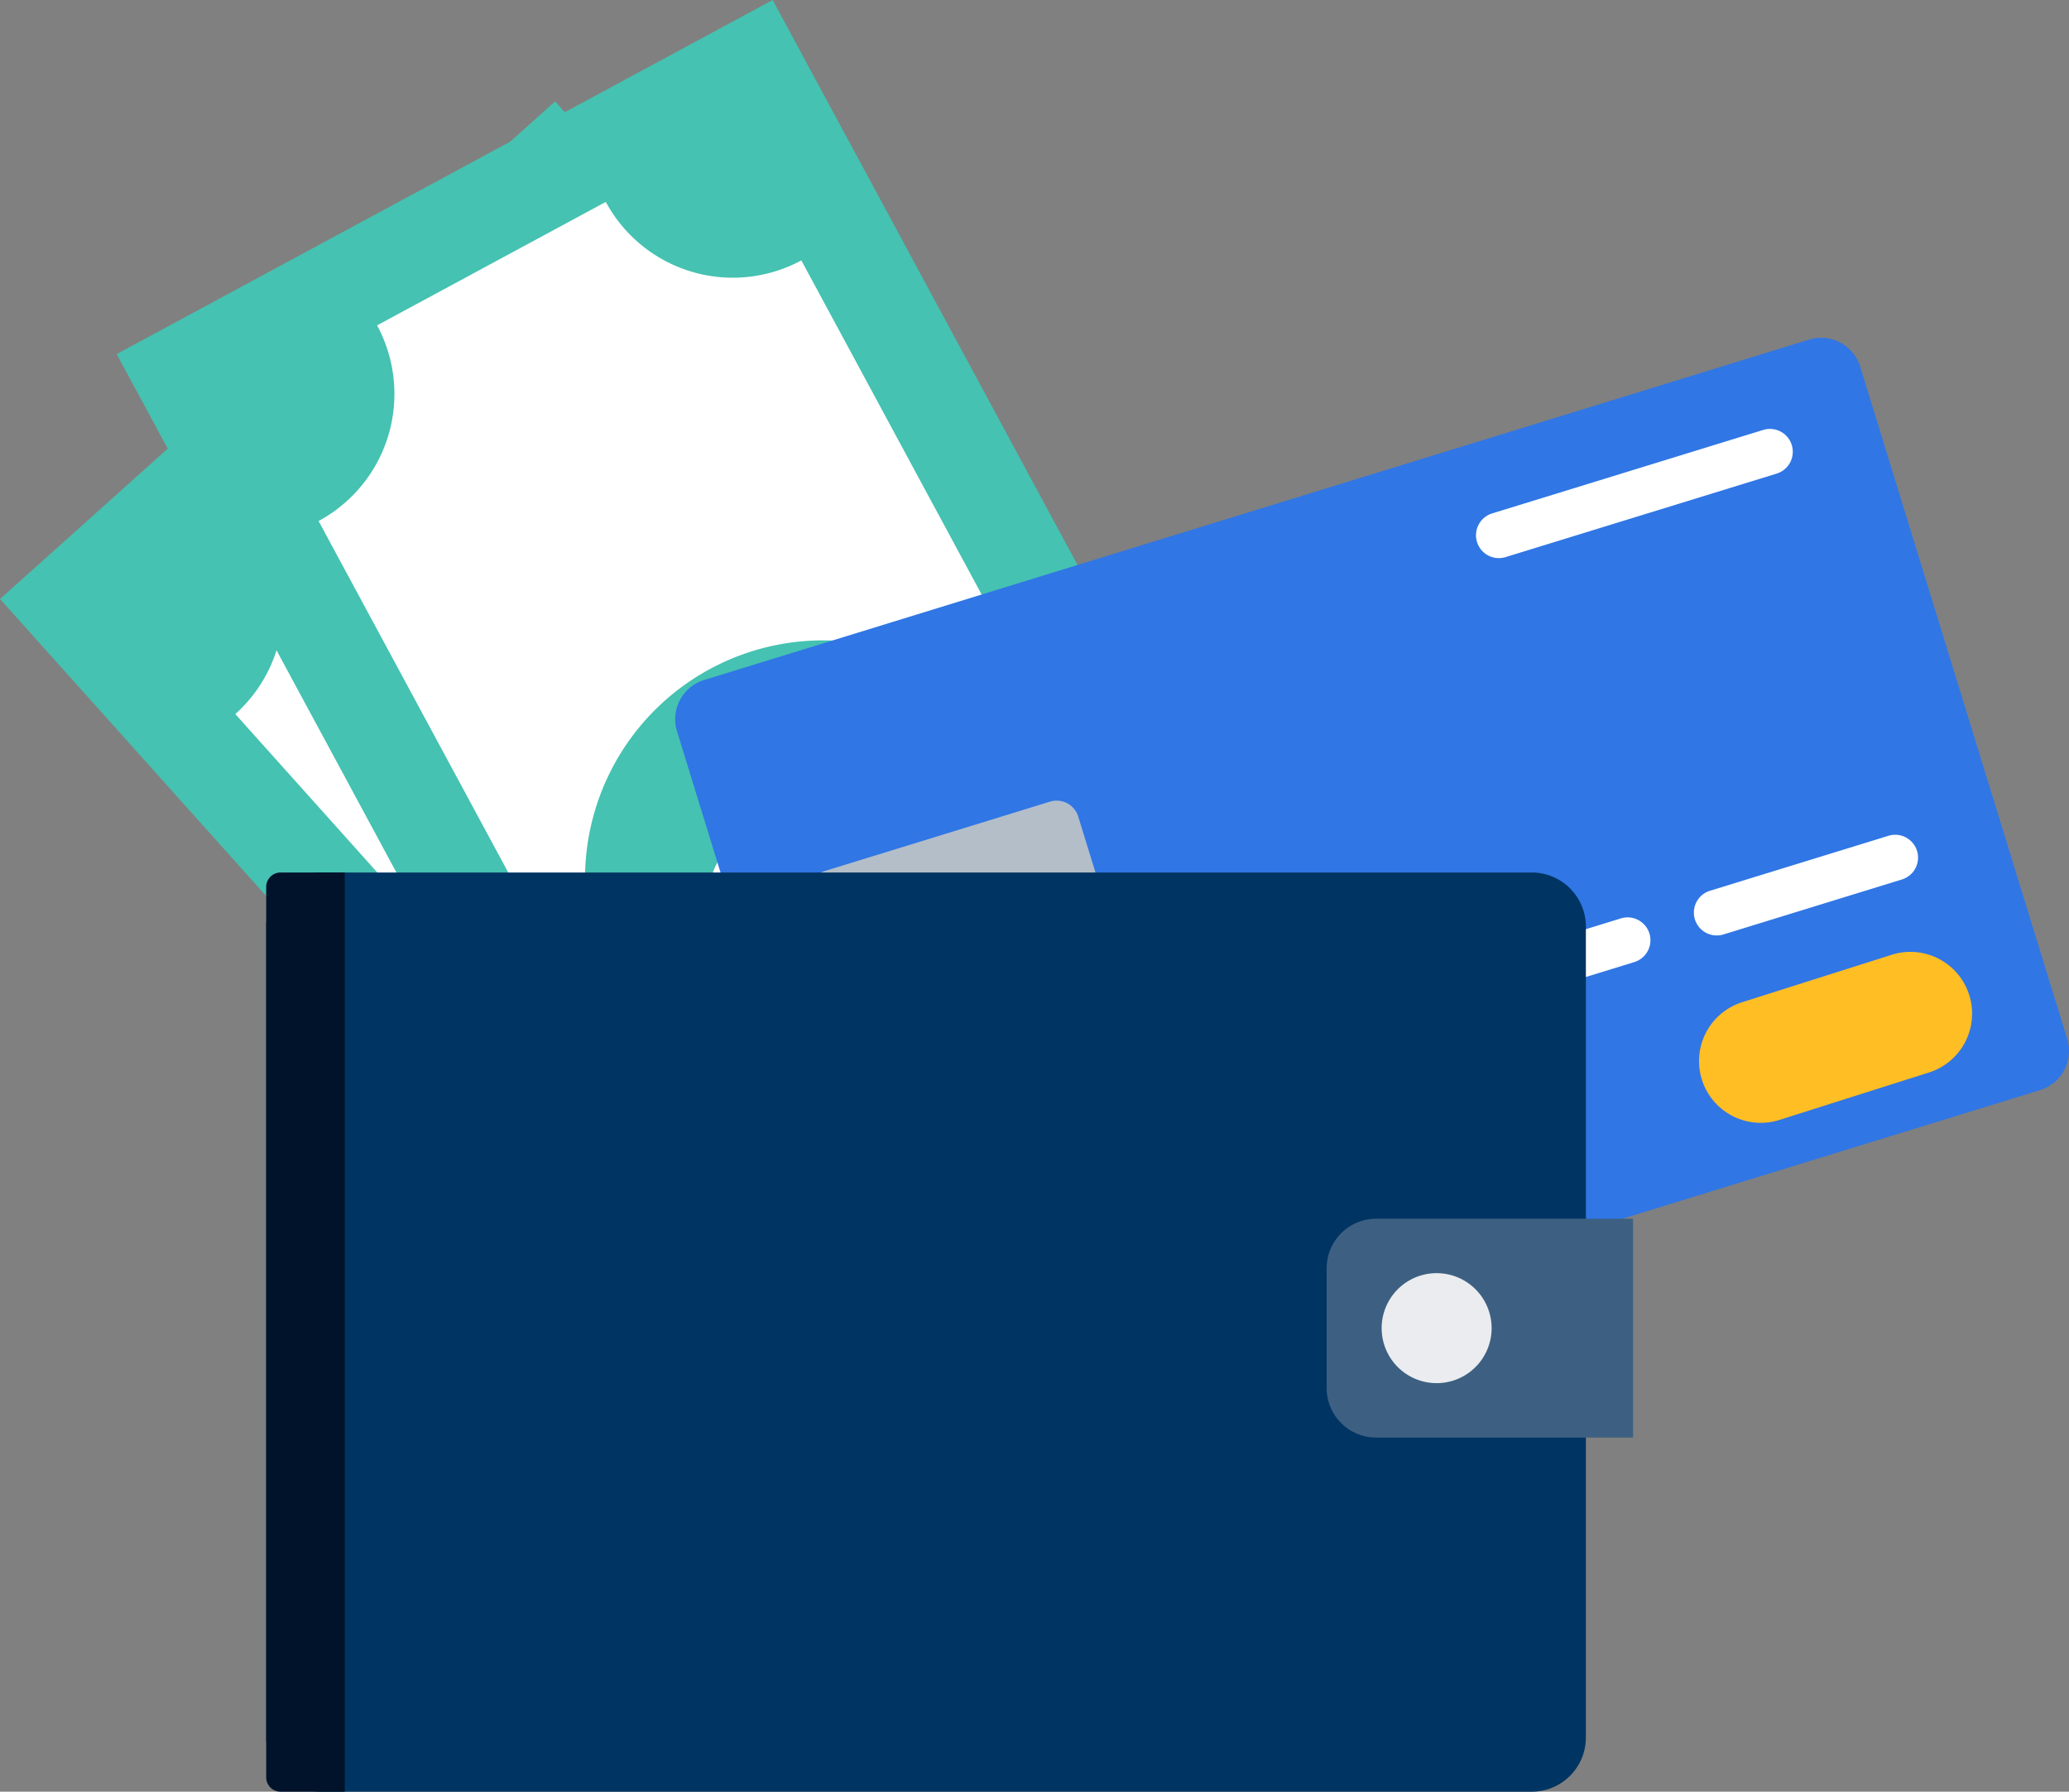
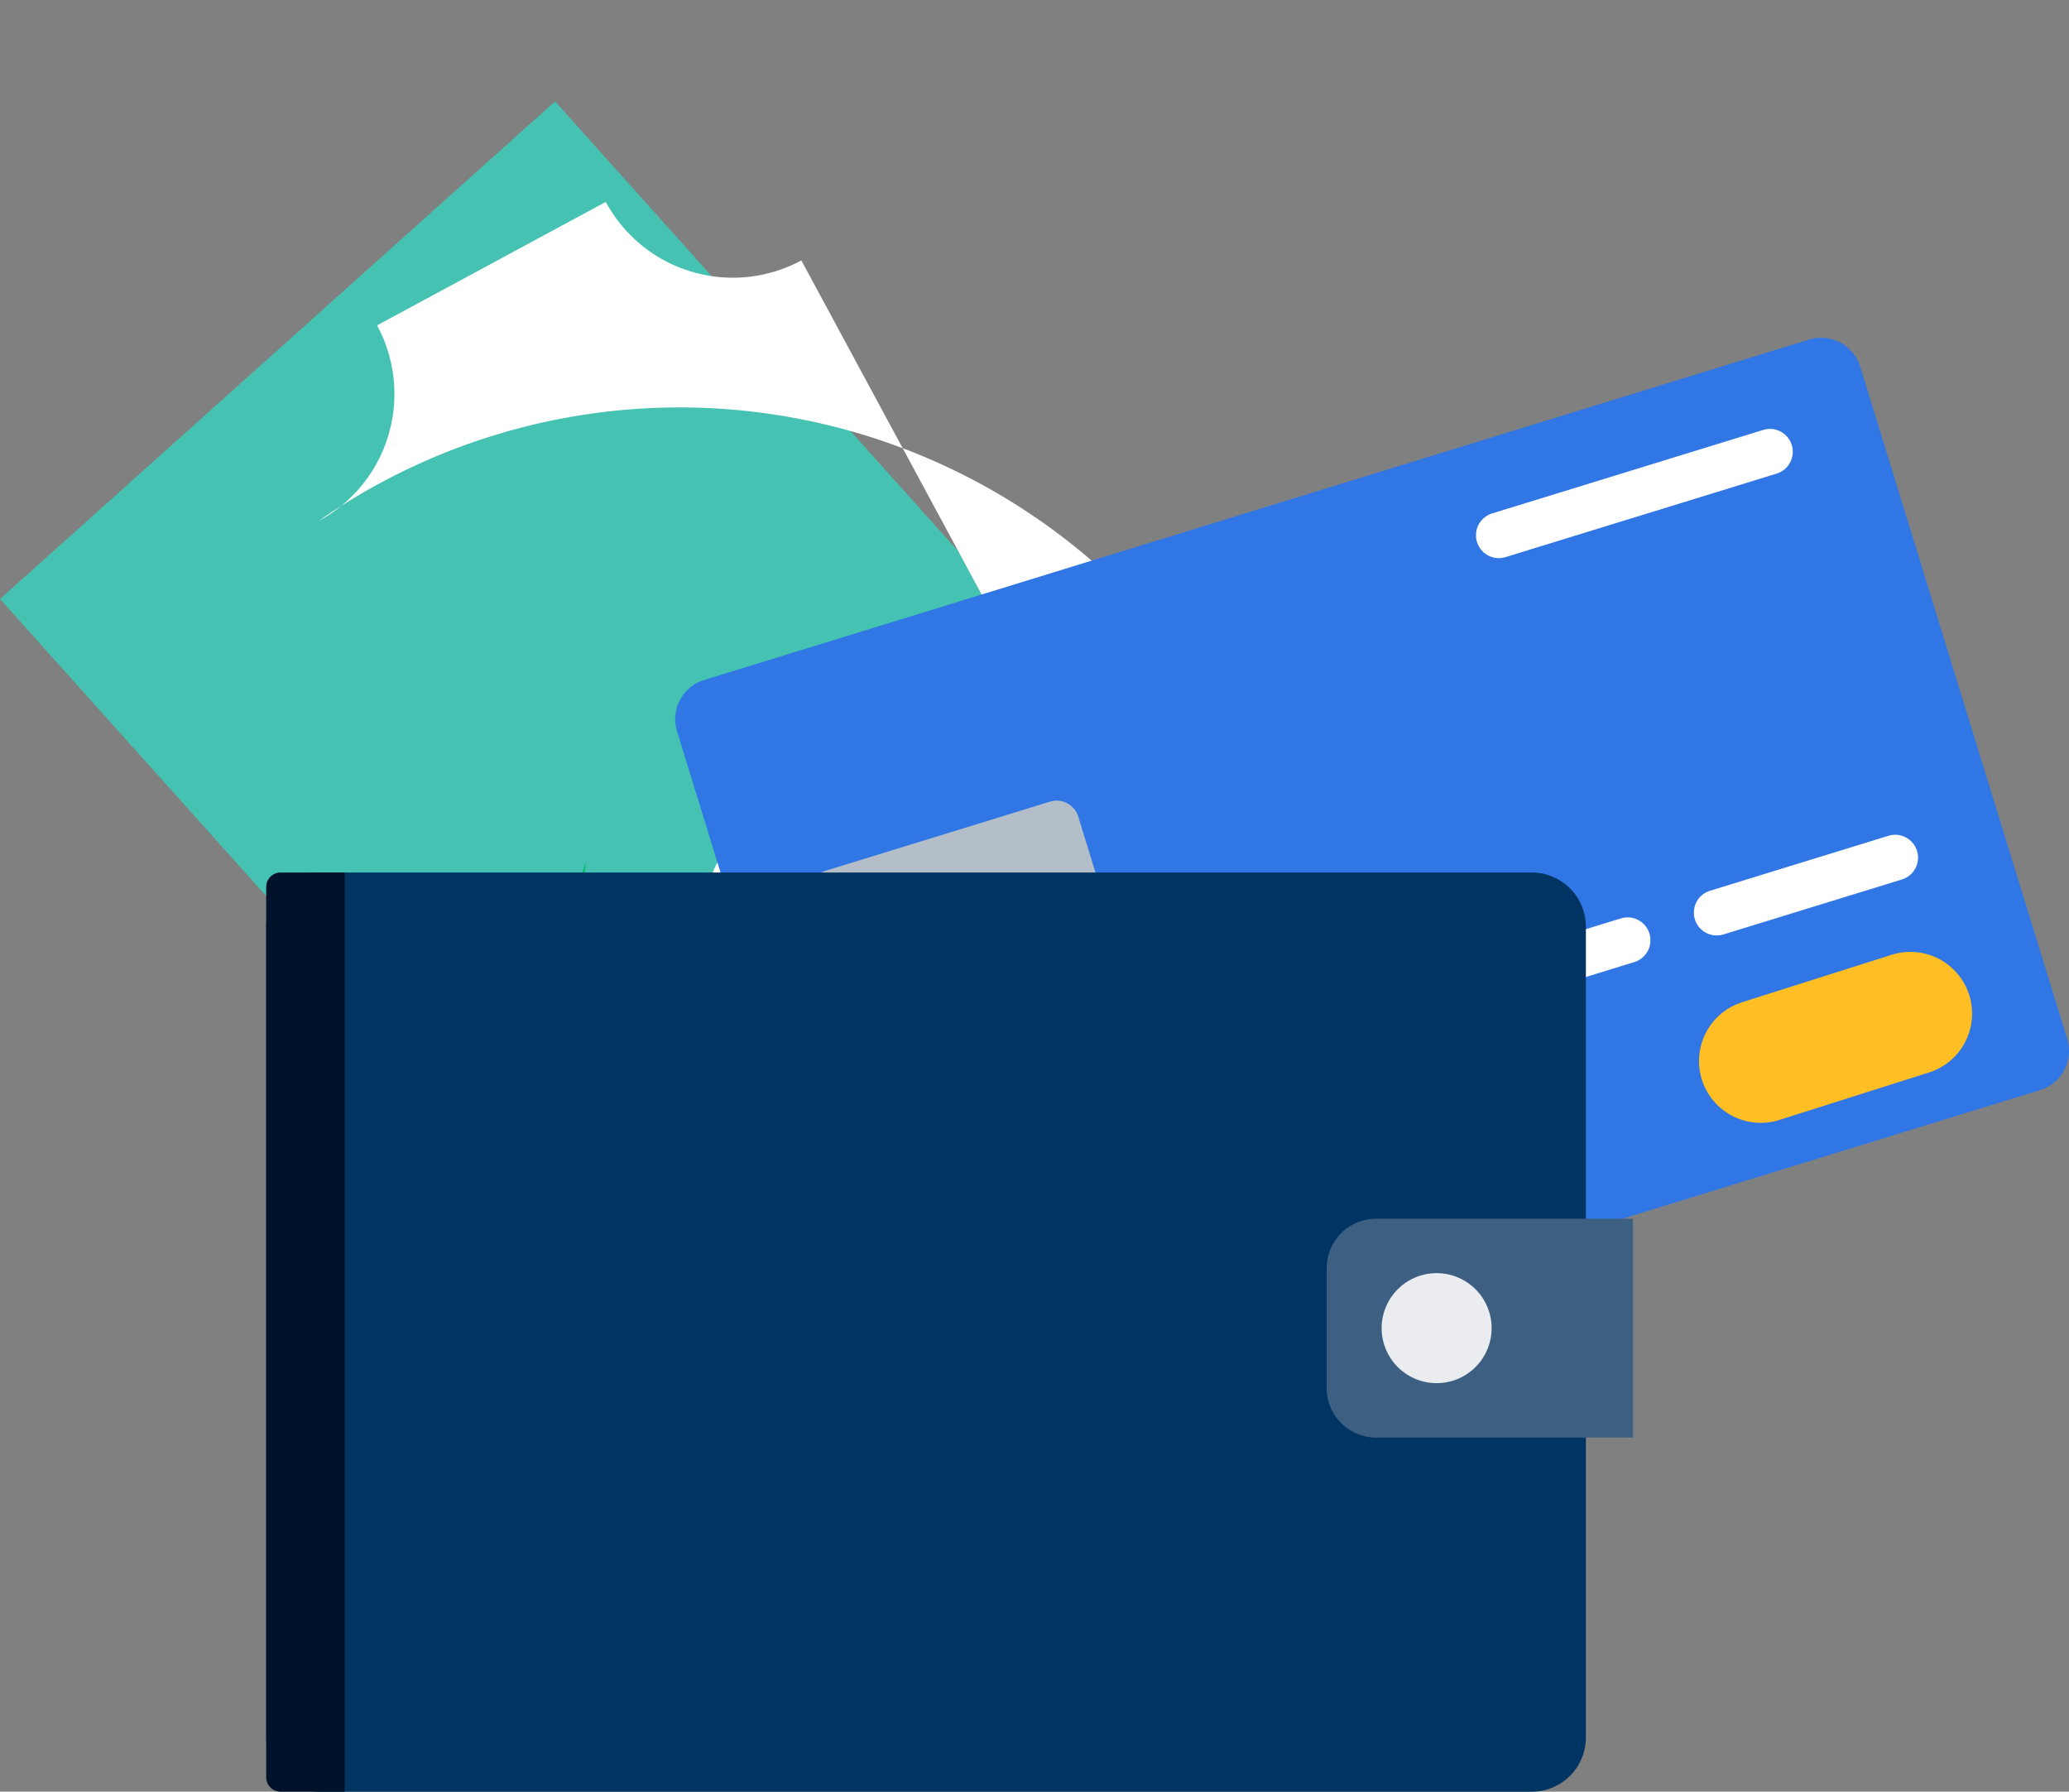
<svg xmlns="http://www.w3.org/2000/svg" width="125" height="108.23" viewBox="0 0 125 108.23">
  <rect x="0" y="0" width="125" height="108.23" fill="#808080" stroke="none" />
  <defs>
    <style>.a{fill:none;}.b{fill:#45c2b1;}.c{clip-path:url(#a);}.d{fill:#fff;}.e{fill:#00bf70;}.f{fill:#3076e5;}.g{fill:#b3bec9;}.h{fill:#ffbe24;}.i{fill:#003462;}.j{fill:#00132b;}.k{fill:#3d6082;}.l{fill:#eaecef;}</style>
    <clipPath id="a">
      <path class="a" d="M0-1.758H125v-108.23H0Z" transform="translate(0 109.988)" />
    </clipPath>
  </defs>
  <g transform="translate(0 6.125)">
    <path class="b" d="M0-.488,64.283,71.23,97.818,41.171,33.535-30.547Z" transform="translate(0 30.547)" />
  </g>
  <g class="c" transform="translate(0 0)">
    <g transform="translate(14.217 20.341)">
-       <path class="d" d="M-.926-1.191,10.767-11.673a8.72,8.72,0,0,1,.673-12.313L-33.266-73.863a8.721,8.721,0,0,1-12.313-.673L-57.272-64.055a8.719,8.719,0,0,1-.673,12.313L-13.239-1.865A8.719,8.719,0,0,1-.926-1.191" transform="translate(57.945 74.536)" />
-     </g>
+       </g>
    <g transform="translate(34.514 42.617)">
      <path class="e" d="M-.39-.408A14.394,14.394,0,0,1-20.717-1.519a14.4,14.4,0,0,1,1.111-20.328A14.4,14.4,0,0,1,.722-20.736,14.394,14.394,0,0,1-.39-.408" transform="translate(24.393 25.522)" />
    </g>
    <g transform="translate(42.315 50.727)">
-       <path class="d" d="M-.078-.029A3.071,3.071,0,0,0-.694,2.055,11.452,11.452,0,0,0,.258,5.118L-2.347,7.442c-.031-.04-.058-.082-.086-.122a1.356,1.356,0,0,1-.213-1.286A2.927,2.927,0,0,1-2.084,5.2c.048-.055.092-.107.146-.164L-2.059,4.9-3.542,3.239A3.6,3.6,0,0,0-4.853,6.548,4.572,4.572,0,0,0-3.845,8.778l-.923.824.592.663.909-.812.112.1a6.248,6.248,0,0,0,1,.8,3.347,3.347,0,0,0,1.052.4,3.937,3.937,0,0,0,.583.082A3.561,3.561,0,0,0,.9,10.629a4.129,4.129,0,0,0,1.342-.823A3.471,3.471,0,0,0,3.412,7.8,4.747,4.747,0,0,0,2.834,5L2.5,4.3,5.424,1.7a1.891,1.891,0,0,1,.339,1.577,4.491,4.491,0,0,1-.918,1.3L6.492,6.421A3.952,3.952,0,0,0,8.148,2.88,6.253,6.253,0,0,0,6.942.345L8.3-.869l-.591-.663L6.337-.306a5.394,5.394,0,0,0-2.2-1.332A3.643,3.643,0,0,0,.51-.67a4.184,4.184,0,0,0-.588.642M.156,6.4l.5-.448A3.262,3.262,0,0,1,.976,7,1.463,1.463,0,0,1,.45,8.237a1.718,1.718,0,0,1-.792.427,1.294,1.294,0,0,1-.3.028,1.614,1.614,0,0,1-1.105-.6ZM3.873.5a2.294,2.294,0,0,1,.94.558L2.139,3.44a3.873,3.873,0,0,1-.308-1.171A1.558,1.558,0,0,1,2.4,1.041,1.7,1.7,0,0,1,3.873.5" transform="translate(4.898 1.792)" />
-     </g>
+       </g>
  </g>
  <g transform="translate(7.049)">
-     <path class="b" d="M-.644,0-40.276,21.388,5.465,106.144,45.1,84.756Z" transform="translate(40.276)" />
-   </g>
+     </g>
  <g class="c" transform="translate(0 0)">
    <g transform="translate(19.247 12.196)">
-       <path class="d" d="M-.708-1.328l13.82-7.459A8.721,8.721,0,0,1,16.643-20.6l-31.81-58.944a8.72,8.72,0,0,1-11.814-3.533L-40.8-75.62A8.72,8.72,0,0,1-44.334-63.8L-12.523-4.861A8.719,8.719,0,0,1-.708-1.328" transform="translate(44.334 83.078)" />
+       <path class="d" d="M-.708-1.328l13.82-7.459A8.721,8.721,0,0,1,16.643-20.6l-31.81-58.944a8.72,8.72,0,0,1-11.814-3.533L-40.8-75.62A8.72,8.72,0,0,1-44.334-63.8A8.719,8.719,0,0,1-.708-1.328" transform="translate(44.334 83.078)" />
    </g>
    <g transform="translate(35.337 38.674)">
      <path class="b" d="M-.345-.44a14.4,14.4,0,0,1-19.5-5.831,14.394,14.394,0,0,1,5.831-19.5A14.4,14.4,0,0,1,5.487-19.944,14.394,14.394,0,0,1-.345-.44" transform="translate(21.579 27.505)" />
    </g>
    <g transform="translate(42.257 47.203)">
      <path class="d" d="M-.111-.017A3.07,3.07,0,0,0-1.2,1.864a11.45,11.45,0,0,0,.21,3.2L-4.062,6.716c-.022-.047-.038-.092-.055-.139a1.359,1.359,0,0,1,.093-1.3A2.945,2.945,0,0,1-3.283,4.6c.059-.041.115-.083.18-.125l-.086-.161L-4.242,2.351a3.6,3.6,0,0,0-2.047,2.91,4.556,4.556,0,0,0,.458,2.4l-1.089.585.42.783,1.074-.577c.03.045.057.084.086.128A6.269,6.269,0,0,0-4.553,9.6a3.346,3.346,0,0,0,.929.636,4.03,4.03,0,0,0,.547.215,3.533,3.533,0,0,0,1.428.122,4.111,4.111,0,0,0,1.5-.486A3.462,3.462,0,0,0,1.453,8.41a4.741,4.741,0,0,0,.092-2.853L1.388,4.8,4.836,2.95A1.887,1.887,0,0,1,4.8,4.561,4.453,4.453,0,0,1,3.6,5.608L4.77,7.789A3.951,3.951,0,0,0,7.208,4.734a6.254,6.254,0,0,0-.58-2.746l1.607-.862L7.815.342l-1.624.871A5.372,5.372,0,0,0,4.368-.6,3.643,3.643,0,0,0,.611-.5a4.16,4.16,0,0,0-.721.486M-1.385,6.288l.592-.319A3.291,3.291,0,0,1-.728,7.059a1.464,1.464,0,0,1-.8,1.084,1.711,1.711,0,0,1-.87.229,1.278,1.278,0,0,1-.293-.041,1.61,1.61,0,0,1-.935-.84ZM3.607,1.417a2.308,2.308,0,0,1,.784.763L1.234,3.874a3.878,3.878,0,0,1-.026-1.21A1.561,1.561,0,0,1,2.053,1.6a1.7,1.7,0,0,1,1.554-.186" transform="translate(6.921 1.073)" />
    </g>
    <g transform="translate(40.792 20.409)">
      <path class="f" d="M-.028-.336,66.735-20.9a2.473,2.473,0,0,1,3.086,1.632L82.327,21.343A2.476,2.476,0,0,1,80.7,24.432L13.932,44.993a2.477,2.477,0,0,1-3.089-1.635L-1.663,2.751A2.476,2.476,0,0,1-.028-.336" transform="translate(1.772 21.006)" />
    </g>
    <g transform="translate(89.172 25.909)">
      <path class="d" d="M-.016-.083,16.363-5.127a1.381,1.381,0,0,1,1.726.912h0a1.381,1.381,0,0,1-.913,1.726L.8,2.555A1.38,1.38,0,1,1-.016-.083" transform="translate(0.99 5.189)" />
    </g>
    <g transform="translate(102.335 50.426)">
      <path class="d" d="M-.016-.055,10.769-3.376a1.38,1.38,0,0,1,1.725.912,1.38,1.38,0,0,1-.913,1.726L.8,2.583A1.38,1.38,0,1,1-.016-.055" transform="translate(0.99 3.438)" />
    </g>
    <g transform="translate(86.167 55.416)">
      <path class="d" d="M-.016-.055,10.769-3.376a1.38,1.38,0,0,1,1.725.912,1.38,1.38,0,0,1-.913,1.726L.8,2.583A1.38,1.38,0,1,1-.016-.055" transform="translate(0.99 3.438)" />
    </g>
    <g transform="translate(69.998 60.407)">
      <path class="d" d="M-.016-.055,10.769-3.376a1.38,1.38,0,0,1,1.725.912,1.38,1.38,0,0,1-.913,1.726L.8,2.583A1.38,1.38,0,0,1-.929,1.67h0A1.38,1.38,0,0,1-.016-.055" transform="translate(0.99 3.438)" />
    </g>
    <g transform="translate(53.83 65.397)">
      <path class="d" d="M-.016-.055,10.769-3.376a1.38,1.38,0,0,1,1.725.912,1.38,1.38,0,0,1-.913,1.726L.8,2.583A1.38,1.38,0,1,1-.016-.055" transform="translate(0.99 3.438)" />
    </g>
    <g transform="translate(48.844 48.363)">
      <path class="g" d="M-.016-.069l13.639-4.2a1.366,1.366,0,0,1,1.7.9L18.1,5.643a1.364,1.364,0,0,1-.9,1.7l-13.639,4.2a1.364,1.364,0,0,1-1.7-.9L-.915,1.635a1.367,1.367,0,0,1,.9-1.7" transform="translate(0.975 4.329)" />
    </g>
    <g transform="translate(102.772 57.03)">
      <path class="h" d="M-.036-.067,8.7-3.888a3.727,3.727,0,0,1,4.908,1.922,3.728,3.728,0,0,1-1.922,4.909L2.95,6.764A3.728,3.728,0,0,1-.036-.067" transform="matrix(0.995, 0.105, -0.105, 0.995, 2.453, 3.6)" />
    </g>
    <g transform="translate(16.083 52.705)">
      <path class="i" d="M-1.242-.9H-74.423A3.274,3.274,0,0,1-77.7-4.176V-53.153a3.274,3.274,0,0,1,3.274-3.274H-1.242a3.274,3.274,0,0,1,3.274,3.274V-4.176A3.274,3.274,0,0,1-1.242-.9" transform="translate(77.697 56.427)" />
    </g>
    <g transform="translate(16.083 52.705)">
      <path class="j" d="M-.077-.9H-3.953a.87.87,0,0,1-.87-.87V-55.557a.87.87,0,0,1,.87-.87H-.077Z" transform="translate(4.823 56.427)" />
    </g>
    <g transform="translate(80.151 73.62)">
      <path class="k" d="M-.3-.215H-15.818a2.991,2.991,0,0,1-2.991-2.991v-7.237a2.991,2.991,0,0,1,2.991-2.991H-.3Z" transform="translate(18.809 13.435)" />
    </g>
    <g transform="translate(83.473 76.908)">
      <path class="l" d="M-.108-.054A3.321,3.321,0,0,1-3.43,3.268,3.322,3.322,0,0,1-6.752-.054,3.323,3.323,0,0,1-3.43-3.376,3.322,3.322,0,0,1-.108-.054" transform="translate(6.752 3.376)" />
    </g>
  </g>
</svg>